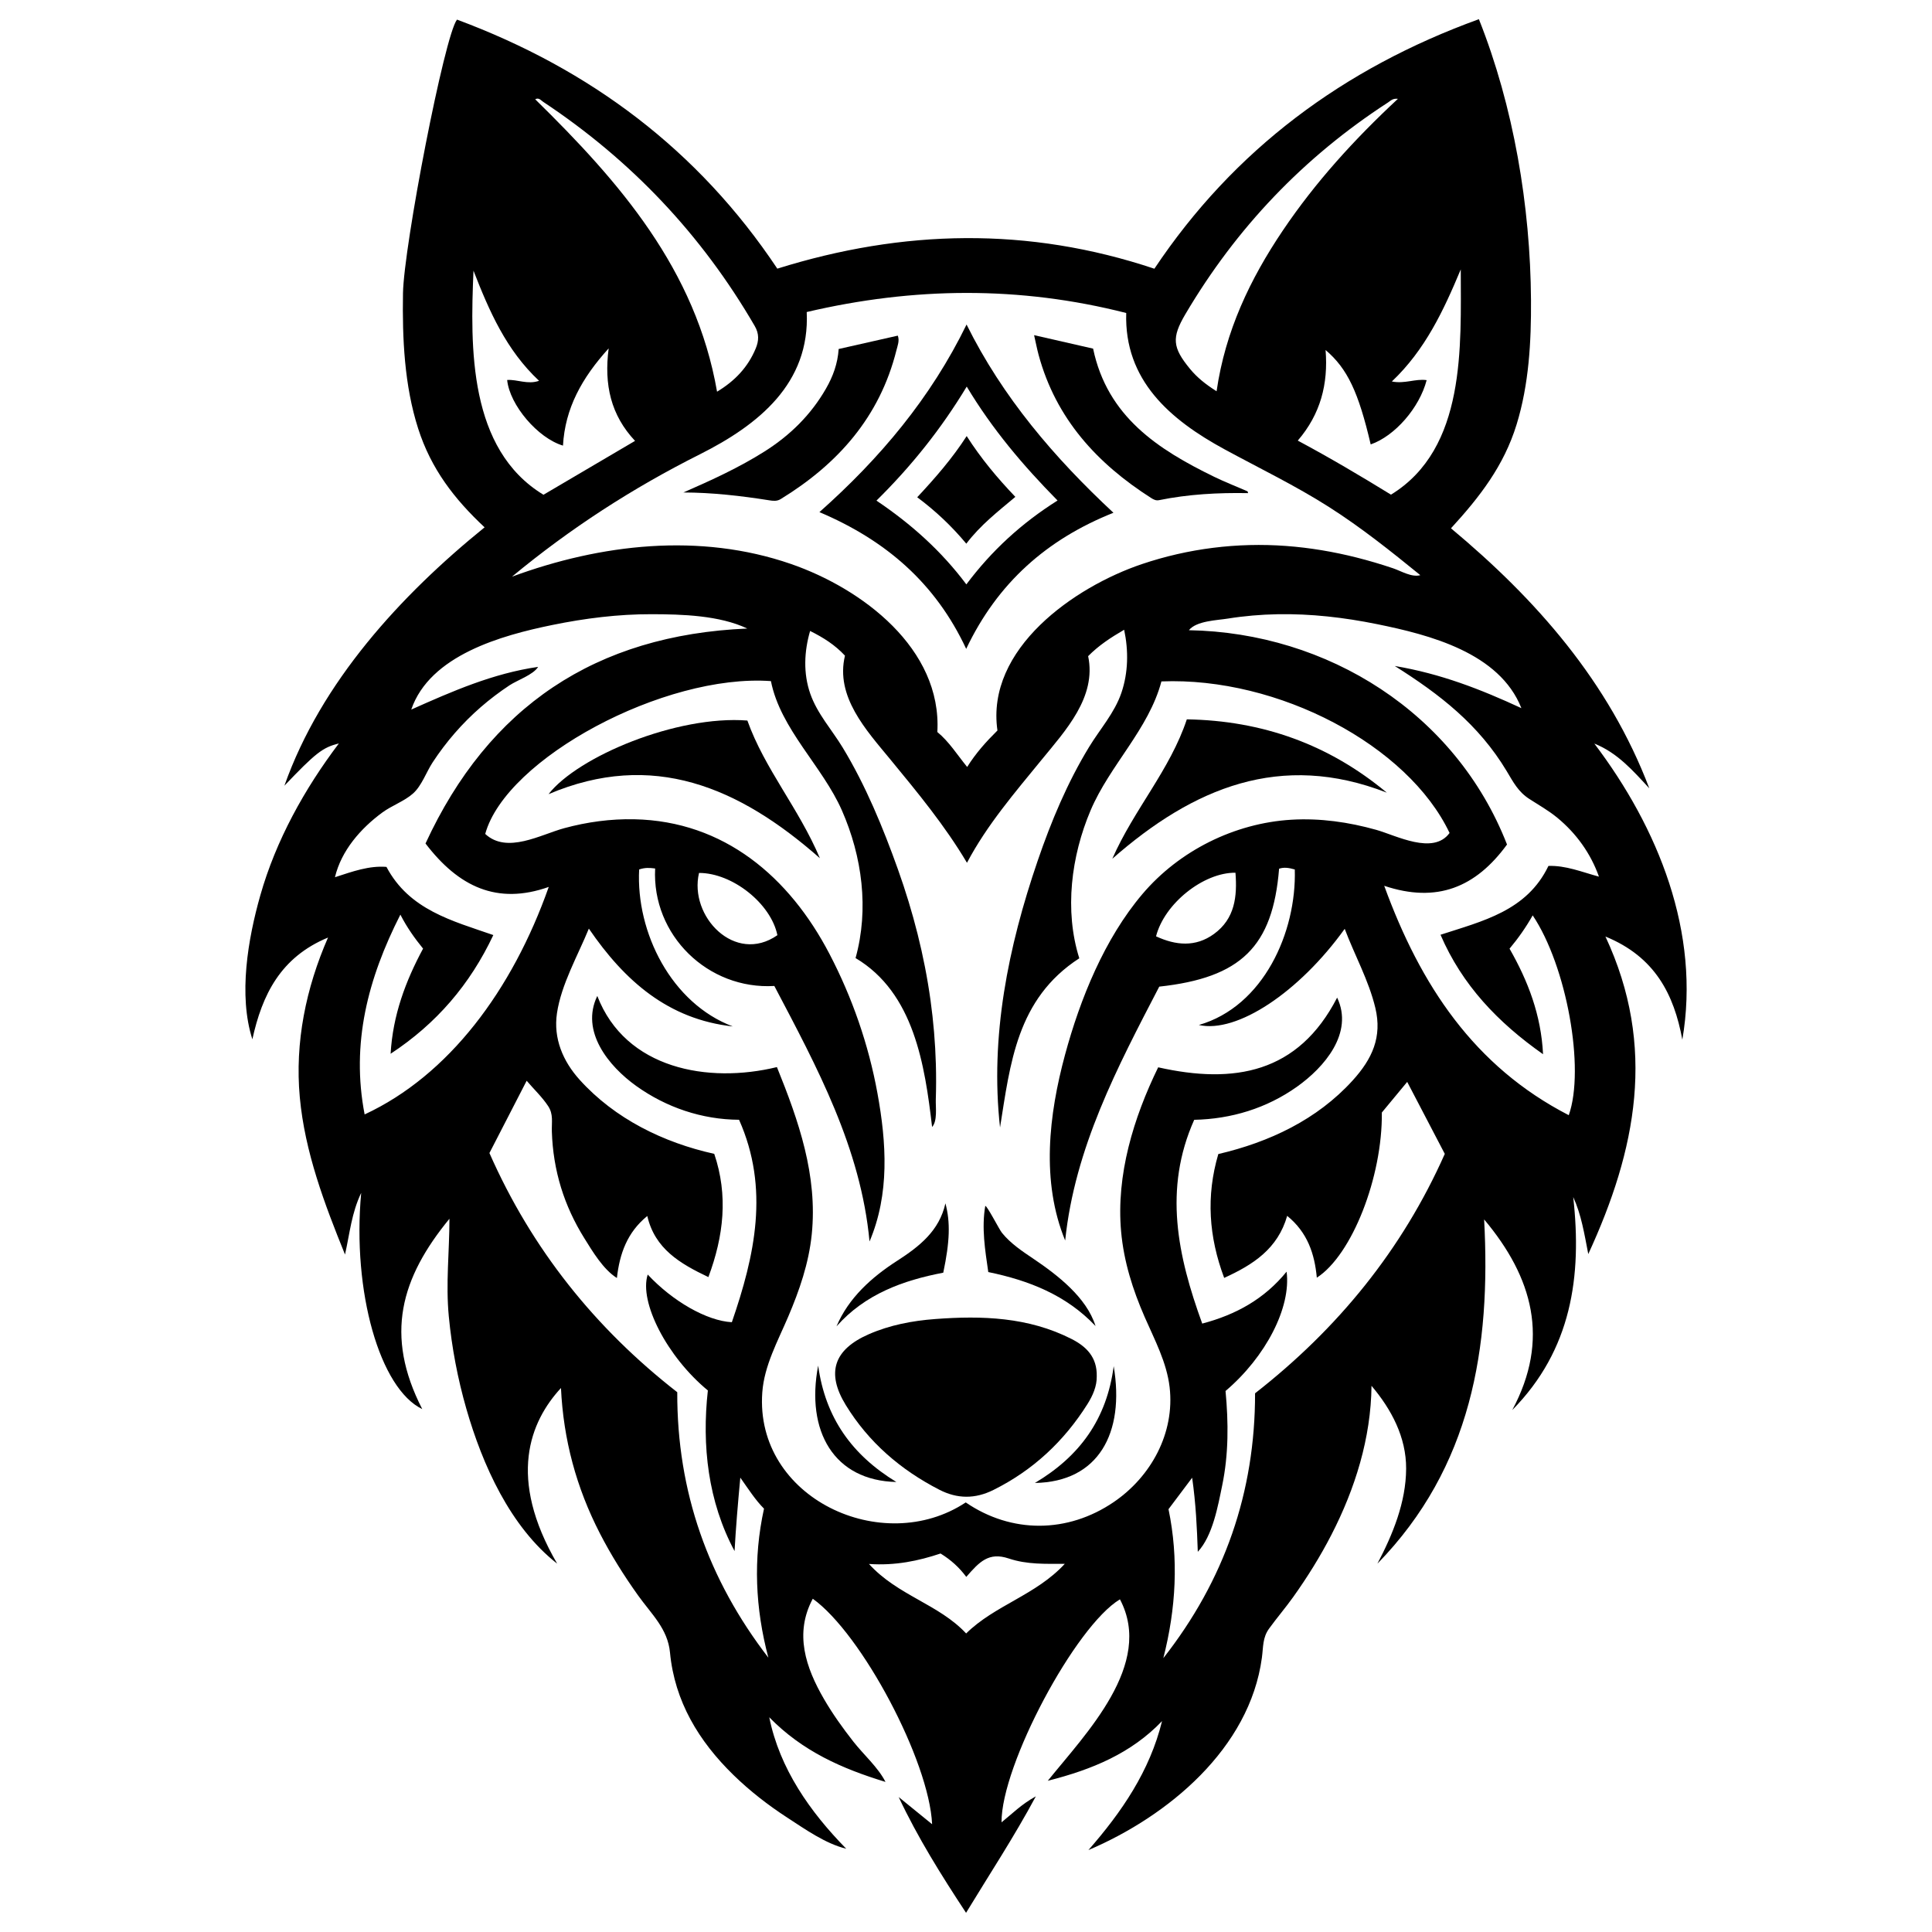
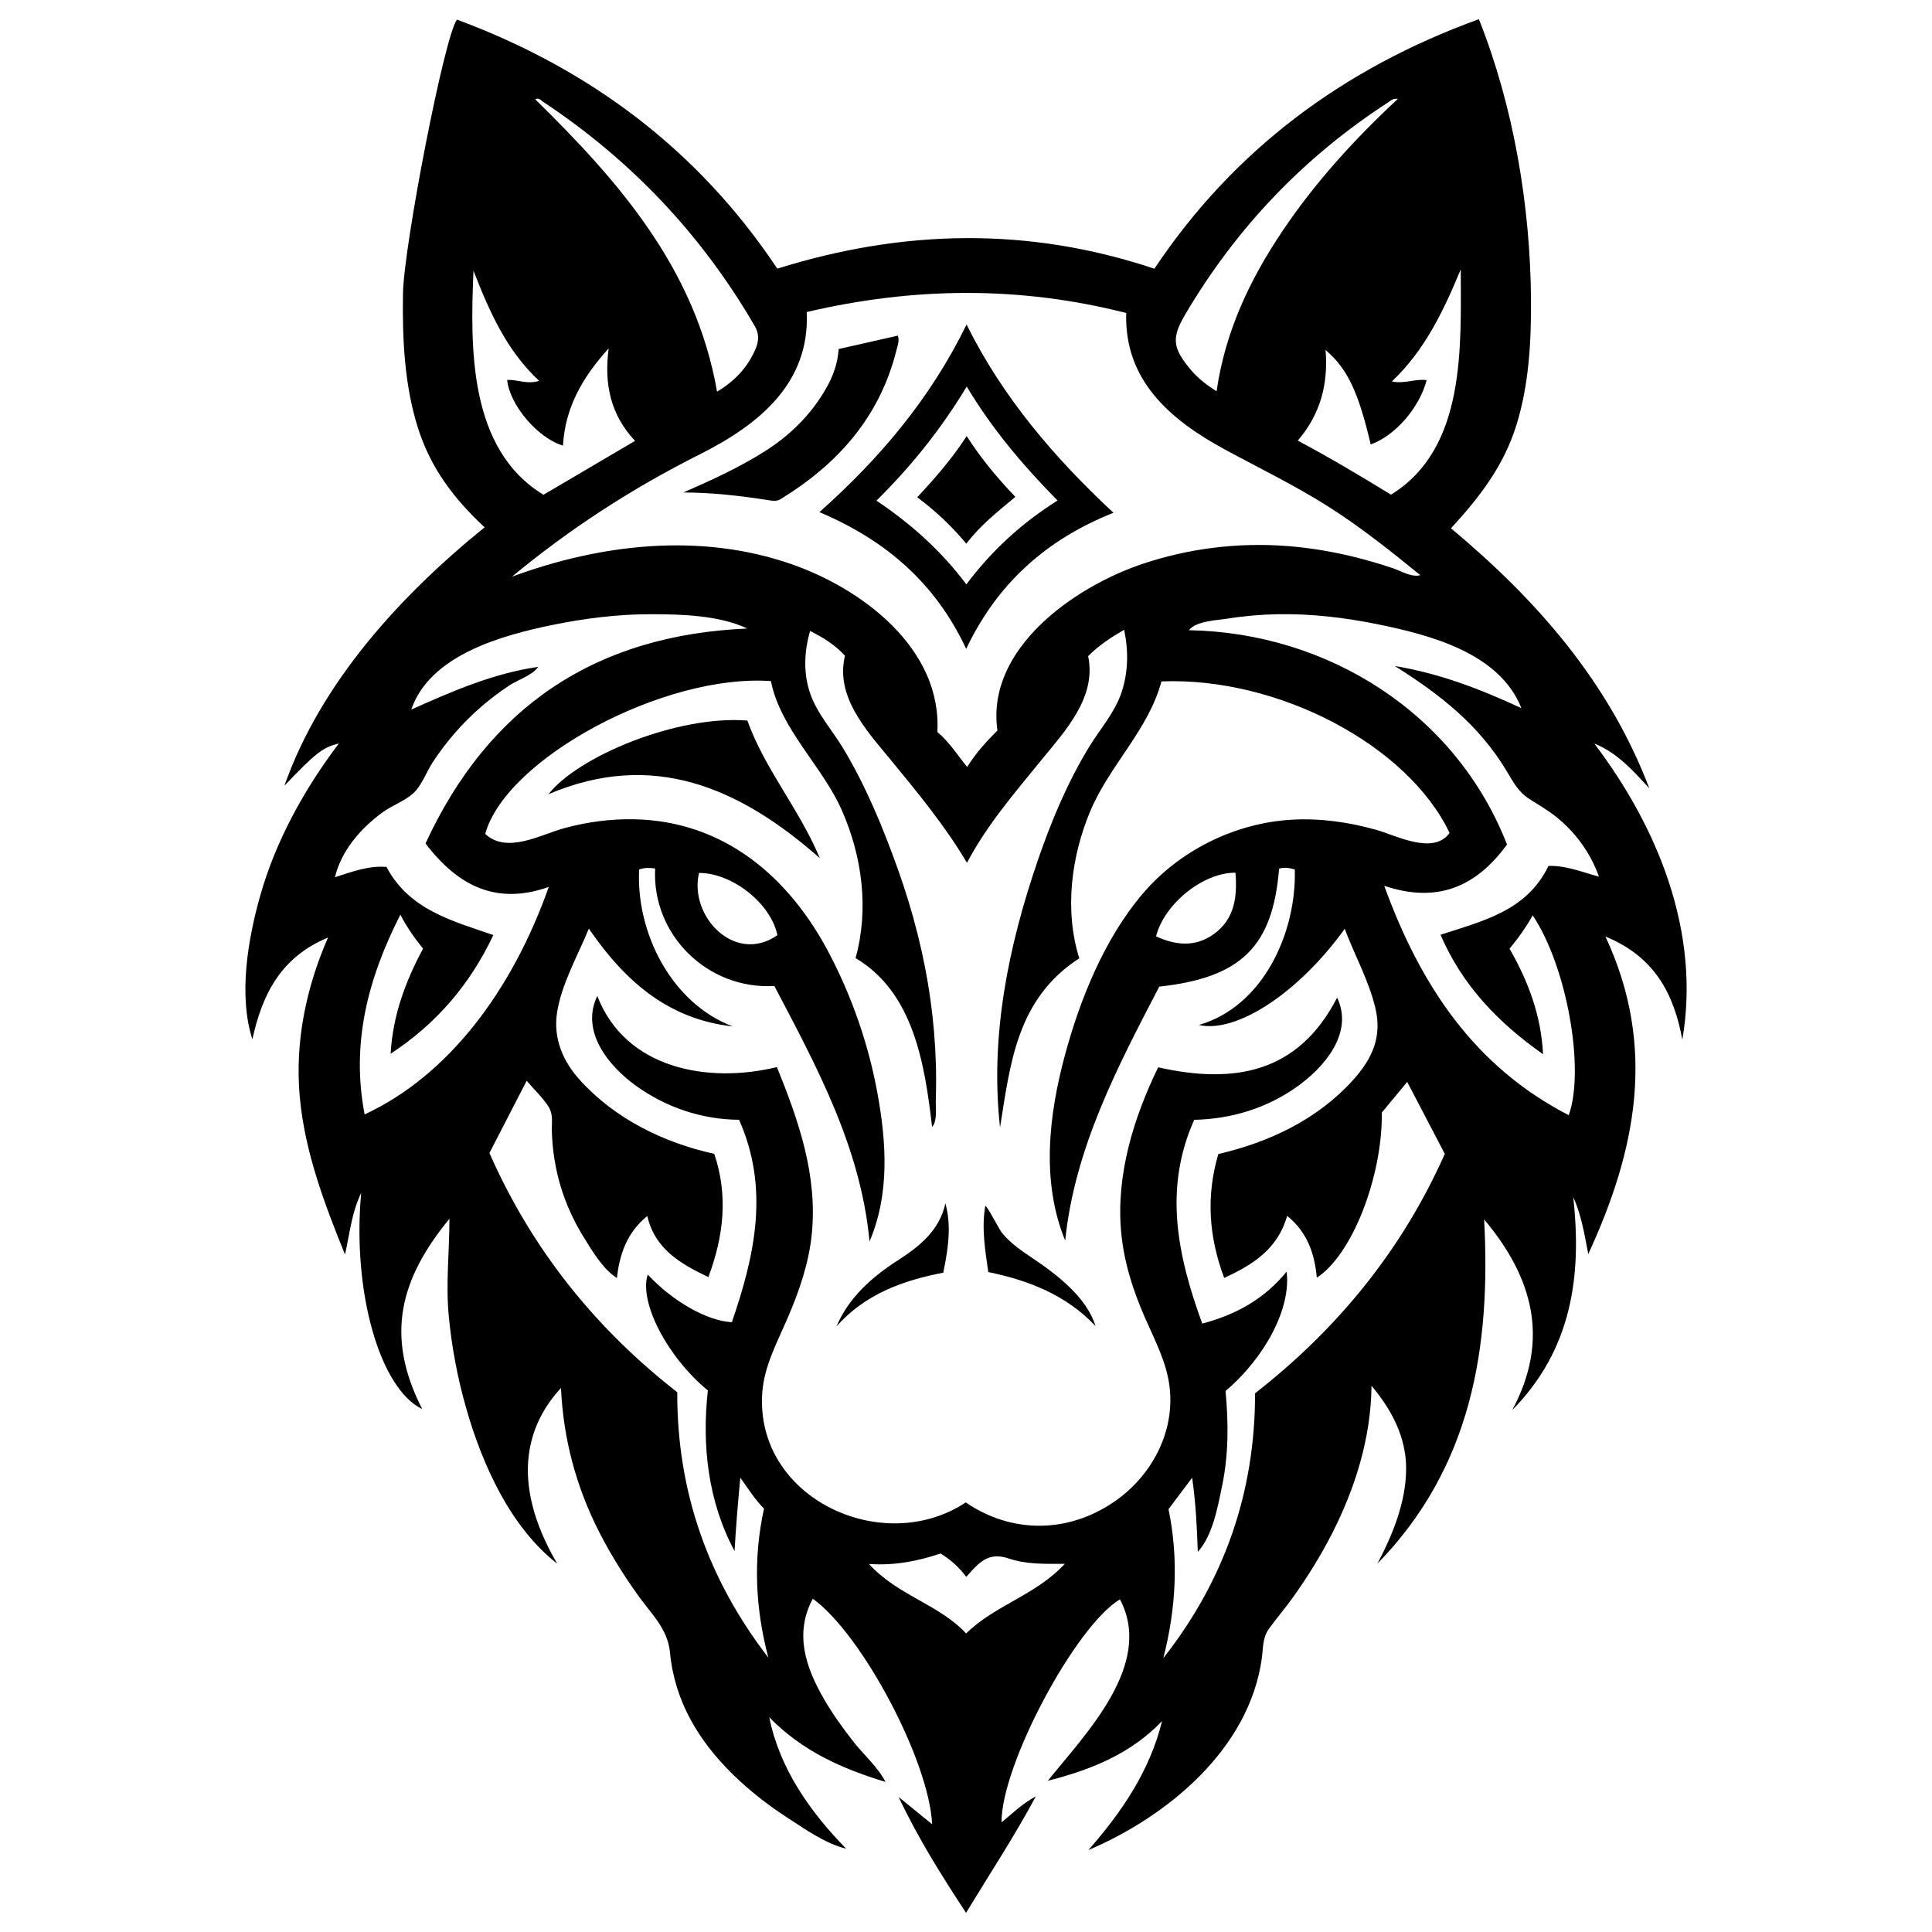
<svg xmlns="http://www.w3.org/2000/svg" width="1200pt" height="1200pt" version="1.1" viewBox="0 0 1200 1200">
  <path d="m921.82 757.41c4.293 79.727-7.894 153.91-66.281 213.81 9.562-18.207 17.742-38.102 17.836-58.996 0.086-19.547-9.141-36.871-21.508-51.469-0.328 32.441-10.164 63.859-24.91 92.543-6.926 13.465-14.949 26.336-23.742 38.66-4.773 6.688-10.137 12.93-14.949 19.57-4.117 5.68-3.566 11.312-4.488 18.152-7.598 56.332-58.195 98.336-107.74 119.44 20.684-23.652 38.09-49.02 45.73-80.109-19.129 19.957-43.164 30.02-70.965 37.066 23.43-29.16 66.18-72.309 44.812-112.7-27.695 16.621-73.785 103.06-73.543 138.5 6.633-5.34 12.391-11.25 21.309-16.133-13.691 25.473-28.582 48.039-43.348 72.344-15.535-23.598-30.016-46.762-41.852-71.91 6.809 5.535 13.617 11.07 20.773 16.887-1.82-39.414-43.699-118.27-74.129-140.06-11.543 21.555-4.465 42.645 7.051 62.457 5.363 9.227 11.602 17.922 18.18 26.312 6.356 8.113 15.281 15.883 19.945 25.012-26.992-8.238-51.512-18.984-72.203-40.156 6.43 31.93 25.395 58.805 47.816 81.664-12.902-3.137-25.598-12.168-36.598-19.316-11.945-7.762-23.258-16.543-33.461-26.492-21.523-20.98-36.539-45.762-39.414-76.086-1.402-14.805-11.551-23.84-19.922-35.59-8.715-12.227-16.719-24.973-23.59-38.328-14.699-28.57-22.688-58.289-24.207-90.363-19.258 20.898-33.477 55.719-2.356 109.1-29.176-22.855-46.418-61.418-56.414-96.195-5.379-18.711-9.039-37.996-10.895-57.375-1.965-20.492 0.395-40.266 0.395-60.656-30.145 36.766-40.535 72.172-16.898 118.21-26.285-12.586-43.586-72.781-37.922-134.27-5.988 12.559-7.016 24.734-10.043 38.281-12.742-31.383-24.938-63.617-28.078-97.609-3.156-34.184 3.832-67.961 17.523-99.27-29.555 12.25-40.926 35.629-46.988 63.188-8.797-27.406-2.719-62.457 4.914-89.336 9.719-34.219 27.43-66.129 48.801-94.395-10.031 2.406-14.555 6.035-33.82 26.227 22.777-64.398 72.121-118.16 124.34-160.48-18.891-17.66-33.227-36.32-41.246-61.297-8.598-26.789-9.906-56.086-9.441-84.023 0.484-29.258 25.805-160.41 33.555-170.03 82.594 30.68 149.84 80.984 198.95 154.68 78.094-24.402 155.79-26.176 234.2 0.043 49.43-74.004 117.43-124.49 201.56-154.99 21.621 54.297 31.98 116.18 32.363 174.46 0.168 25.891-1.285 52.387-8.945 77.281-7.914 25.719-22.848 44.934-40.754 64.48 52.992 44.199 98.031 95.281 123.18 161.5-10.051-10.863-19.742-22.059-34.145-27.789 39.645 52.328 66.098 117.42 54.664 183.91-5.211-28.184-16.992-51.48-47.766-64.059 32.008 68.465 19.109 132.68-10.66 197.23-2.477-12.781-4.32-24.445-9.355-35.438 5.527 49.254-1.012 94.961-37.867 132.33 23.543-43.863 12.785-82.441-17.457-118.41zm-524.83-217.41c-2.074 39.234 20.086 83.234 58.176 97.543-40.051-4.441-67.113-28.141-89.418-60.762-6.812 16.645-17.152 34.648-19.805 52.543-2.32 15.66 3.699 29.832 14.098 41.355 21.863 24.23 52.07 39.023 83.594 46 8.73 25.766 5.906 50.98-3.637 76.547-17.691-8.41-33.219-17.566-37.953-37.949-12.465 10.141-17.18 23.398-18.871 38.512-8.512-5.34-15.117-16.488-20.355-24.906-6.082-9.77-10.977-20.281-14.359-31.281-3.457-11.246-5.32-22.953-5.688-34.707-0.188-5.992 1.055-10.73-2.281-15.844-3.656-5.606-9.031-10.664-13.363-15.781-7.871 15.277-15.453 30-23.129 44.902 26.27 59.621 65.641 108.8 116.66 148.55-0.195 61.852 19.262 116.43 56.594 164.89-8.117-30.613-9.566-61.344-2.707-92.562-5.293-5.312-9.289-11.574-14.719-19.27-1.562 16.625-2.762 31.043-3.574 45.617-16.477-30.742-20.391-65.52-16.582-99.766-25.348-20.871-42.871-54.973-37.355-71.992 15.516 16.613 36.691 28.762 52.254 29.609 14.293-41.426 23.496-83.004 4.481-125.74-23.023-0.137-45.18-7.625-63.879-21.004-17.113-12.246-34.82-33.949-24.176-55.902 17.535 45.473 68.957 54.555 111.57 44.18 13.516 33.387 25.375 67.309 21.625 103.96-1.836 17.938-7.633 34.688-14.66 51.184-6.41 15.051-14.844 30.281-16.051 46.898-4.773 65.699 74.727 102.56 126.37 68.355 28.5 19.484 63.367 19.211 91.91-0.215 23.23-15.812 38.012-42.922 34.723-71.328-1.789-15.438-9.328-29.492-15.469-43.547-7.445-17.035-12.984-34.5-14.66-53.102-3.172-35.227 7.719-70.684 23.02-102.06 47.191 10.598 86.98 3.707 111.16-43.297 10.434 22.012-7.981 43.316-24.969 55.375-18.832 13.367-40.785 20.055-63.809 20.527-19.238 43.078-10.293 84.551 4.981 126.57 21.125-5.574 38.637-15.348 52.398-32.242 2.906 22.184-12.914 52.855-37.922 74.113 1.848 19.672 1.938 39.258-2.082 58.672-2.637 12.746-5.887 31.301-15.152 41.211-0.52-15.031-1.195-29.828-3.508-46.008-5.344 7.109-9.809 13.051-14.68 19.531 6.379 30.773 4.668 61.715-3.219 92.523 37.93-48.293 57.039-103.05 56.98-164.5 51.465-40.172 91.402-89.195 117.84-148.71-7.883-15.102-15.527-29.738-23.344-44.707-5.539 6.684-10.648 12.848-15.754 19.016 0.434 40.066-18.547 88.523-40.383 102.59-1.387-14.793-5.738-28.082-18.41-38.406-5.871 20.531-21.188 30.352-39.133 38.539-9.574-25.539-11.328-50.797-3.644-76.922 31.637-7.391 61.309-21.328 83.43-45.691 12.152-13.383 18.449-27.004 14.09-45.141-4.117-17.129-12.855-32.656-19.012-49.059-28.27 39.355-66.949 65.09-90.598 59.727 40.129-11.531 60.73-57.59 59.59-96.594-3.789-1.102-6.781-1.484-9.75-0.473-3.918 48.426-23.68 67.719-74.43 73.242-26.059 50.152-52.445 100.07-58.438 157.69-15.043-36.617-10.176-78.074-0.09-115.36 9.418-34.809 24.516-72.059 48.055-99.816 22.883-26.984 57.234-44.07 92.52-46.184 17.785-1.066 35.613 1.473 52.723 6.285 12.352 3.473 35.422 15.863 45.547 1.941-25.766-54.398-106.38-97.051-178.97-94.133-7.887 29.73-32.121 52.09-44.016 80.156-12.004 28.312-16.375 62.105-6.996 91.816-38.977 25.238-42.906 65.668-49.23 105.08-6.289-56.547 5.09-112.22 23.359-165.59 8.398-24.539 18.465-48.625 32-70.812 6.769-11.094 15.734-21.047 19.988-33.477 4.328-12.645 4.508-26.262 1.742-39.258-8.566 4.984-15.82 9.777-22.363 16.387 5.344 25.438-14.098 46.254-28.914 64.391-16.664 20.398-33.984 40.535-46.344 63.957-13.746-23.164-30.66-43.609-47.727-64.348-14.887-18.09-34.156-38.879-28.055-64.309-6.305-6.766-13.496-11.262-21.656-15.328-3.703 12.707-4.309 26.336 0.098 38.953 4.363 12.496 13.383 22.328 20.156 33.488 14.227 23.438 25.113 49.875 34.309 75.645 9.41 26.371 16.406 53.625 20.242 81.375 1.812 13.125 2.93 26.344 3.309 39.59 0.211 7.344 0.195 14.695-0.043 22.039-0.148 4.613 1.125 13.289-2.297 16.996-4.519-38.398-11.188-83.309-47.539-104.92 8.445-30.422 4.106-63.051-8.477-91.691-12.109-27.562-38.148-50.414-44.094-80.336-66.203-4.746-164.57 48.035-177.45 94.93 13.52 12.586 34.379 0.414 49.062-3.574 14.156-3.848 28.84-5.852 43.516-5.543 55.871 1.164 96.328 35.891 121.21 83.578 14.168 27.152 24.305 56.352 29.809 86.484 5.648 30.914 7.656 62.637-4.898 92.191-5.438-58.18-32.539-108.15-59.129-158.71-41.215 2.438-76.148-31.543-74.035-72.965-3.594-0.477-6.258-0.617-9.93 0.594zm222.54-86.273c-7.336-50.875 47.973-89.285 89.742-103.36 28.758-9.695 59.254-13.504 89.516-11.266 14.762 1.094 29.414 3.559 43.766 7.176 7.656 1.93 15.234 4.176 22.715 6.699 4.934 1.664 11.551 5.777 16.914 4.269-18.379-14.941-36.691-29.574-56.703-42.324-20.863-13.293-43.109-24.012-64.816-35.801-33.871-18.398-62.465-42.918-61.145-84.711-66.219-16.883-132.06-16.152-198.45-0.602 2.106 44.332-29.977 70.098-66.324 88.355-42.121 21.16-80.453 45.961-116.75 76.023 55.199-20.355 116.65-27.461 173.21-7.922 44.273 15.293 93.93 52.578 91 104.41 7.234 5.914 12.266 14.039 18.523 21.703 5.414-8.637 11.785-15.711 18.801-22.652zm240.23 96.457c22.516 61.789 55.879 112.23 114.63 142.48 10.23-28.934-1.348-92.727-22.406-124.11-4.152 7.344-8.883 14.117-14.379 20.684 11.52 20.152 19.605 41.227 20.812 65.555-28.031-19.711-50.223-42.902-63.688-74.195 26.117-8.52 53.605-14.754 67.035-42.754 10.805-0.363 20.523 3.711 31.367 6.652-5.109-14.402-14.09-26.891-25.863-36.582-5.453-4.488-11.445-7.844-17.336-11.645-6.996-4.516-9.945-10.406-14.133-17.375-17.383-28.922-41.418-47.551-69.484-65.242 28.57 4.812 53.195 14.41 78.648 26.191-13.602-34.426-57.039-45.555-89.723-52.191-20.281-4.117-40.961-6.527-61.676-6.144-10.387 0.191-20.762 1.07-31.016 2.719-6.688 1.074-19.434 1.367-24.102 7.203 86.281 1.527 165.77 51.551 197.59 133.11-19.398 26.613-43.547 36.602-76.285 25.645zm-595.47-26.273c39.242-85.051 105.67-129.5 199.86-133.52-17.332-8.203-40.465-8.852-59.305-8.902-20.785-0.055-41.527 2.547-61.867 6.715-31.18 6.387-75.949 18.672-87.543 52.527 25.496-11.391 50.922-22.516 78.801-26.516-3.016 4.93-12.93 8.238-17.82 11.477-6.184 4.094-12.109 8.578-17.711 13.438-11.543 10.02-21.625 21.637-29.996 34.422-3.945 6.027-6.812 14.594-12.23 19.363-5.445 4.797-13.168 7.445-19.059 11.789-13.434 9.898-25.418 23.598-29.371 40.156 11.047-3.594 21.156-7.262 31.988-6.418 14.145 26.742 40.859 33.48 66.379 42.344-14.473 30.691-35.301 55-63.793 73.727 1.367-23.918 9.242-45.016 20.156-65.309-5.219-6.434-9.945-13.023-14.094-21.109-20.188 39.734-30.711 79.977-22.203 124.1 52.254-24.258 91.738-77.195 114.36-141.31-32.062 11.34-56.039-0.09-76.547-26.977zm559.05-306.52c1.711 21.168-3.144 39.836-17.266 56.273 20.051 10.727 39.09 22.012 57.895 33.574 46.84-28.719 43.34-92.301 43.34-139.91-10.652 25.473-22.102 50.027-42.801 69.613 8.059 1.621 14.707-1.863 21.605-0.824-4.457 17.18-19.777 34.738-34.75 39.918-7.598-32.5-14.438-47.07-28.023-58.641zm-473.66 59.387c-15.66-4.656-33.137-25.262-34.676-40.766 6.387-0.438 12.734 3.016 19.82 0.508-20.438-19.098-31-43.402-40.734-68.41-2.035 47.918-3.082 110.91 43.469 139.19 18.98-11.168 37.656-22.152 56.879-33.461-15.023-15.996-19.332-34.848-16.383-57.449-16.715 18.414-27.094 37.293-28.375 60.391zm405.96-33.758c5.402-37.395 20.793-69.633 41.105-99.793 20.254-30.07 44.504-56.715 71.527-81.844-3.266-0.414-4.586 1.246-6.133 2.25-52.316 33.926-94.219 77.84-125.89 131.52-8.613 14.605-8.031 20.695 2.867 33.945 4.383 5.332 9.668 9.586 16.52 13.918zm-310.27 0.266c11.211-6.746 19.219-15.316 24.012-26.824 2-4.797 2.188-9.16-0.582-13.93-32.922-56.734-76.816-103.08-131.45-139.3-1.344-0.891-2.672-2.832-4.926-1.57 52.367 51.355 99.762 105.65 112.95 181.62zm138.83 721.62c-13.695 4.578-28.078 7.621-44.461 6.496 17.789 19.617 43.379 24.953 60.348 43.164 17.883-17.617 43.336-23.773 61.285-43.254-11.945 0-23.383 0.531-34.828-3.312-12.512-4.207-18.32 2.199-26.371 11.434-4.469-5.996-9.508-10.516-15.973-14.527zm-150.02-422.71c-6.391 26.922 22.316 57.059 48.676 38.656-4.027-19.664-27.984-38.691-48.676-38.656zm333.19-0.133c-19.914-0.219-44.172 19.23-49.332 39.504 12.246 5.66 24.504 6.856 35.961-1.453 13.047-9.465 14.527-23.352 13.371-38.051z" />
-   <path d="m681.21 854.84c0.121 6.082-2.426 11.957-5.828 17.348-14.555 23.059-33.773 41.02-58.324 53.238-11.402 5.676-22.43 5.625-33.656-0.145-24.027-12.348-43.852-29.418-58.039-52.52-12.328-20.074-7.5-34.523 14.219-44.027 13.152-5.758 27.117-8.398 41.293-9.461 29.059-2.176 57.797-1.258 84.574 12.332 9.215 4.672 16.039 11.285 15.762 23.234z" />
-   <path d="m690.88 533.38c13.516-30.742 35.859-55.184 46.281-86.582 46.844 0.785 88.168 15.52 124.2 45.531-65.852-25.66-120.07-3.184-170.48 41.051z" />
  <path d="m464.21 447.54c10.645 29.902 31.922 54.465 45.043 85.512-50.305-44.324-104.02-67.184-168.55-39.781 18.188-23.352 79.68-49.148 123.51-45.73z" />
  <path d="m680.46 823.63c-18.266-19.289-41.406-28.328-66.621-33.531-2.004-13.852-4.223-27.34-1.875-41.078 1.008-0.395 8.73 14.711 10.359 16.711 5.535 6.797 12.609 11.426 19.789 16.277 14.746 9.965 32.816 23.863 38.348 41.621z" />
  <path d="m587.22 747.41c3.156 11.828 2.719 23.777-1.34 43.078-24.906 4.762-48.496 13.246-66.305 33.32 7.481-17.648 21.816-30.512 37.656-40.703 13.922-8.961 26.195-18.664 29.988-35.695z" />
-   <path d="m508.18 848.19c4.481 32.621 21.145 55.582 48.562 72.301-38.773-0.859-56.379-31.562-48.562-72.301z" />
-   <path d="m642.8 921.09c27.883-16.605 44.617-39.625 48.938-72.547 7.008 41.641-9.531 71.922-48.938 72.547z" />
  <path d="m600.12 403.02c-19.176-41.035-50.078-67.5-91.16-84.934 37.785-33.566 69.172-70.953 91.391-116.52 22.332 45.125 54.566 82.801 91.23 116.92-41.348 16.48-71.973 43.531-91.461 84.539zm56.742-92.145c-21.375-21.684-40.574-44.328-56.406-70.762-15.938 26.387-34.477 49.523-56.07 70.828 21.539 14.496 40.215 31.184 55.836 52.027 15.781-21.062 34.387-38.07 56.641-52.094z" />
  <path d="m424.46 305.88c17.484-7.637 34.57-15.441 50.527-25.539 15.793-9.992 28.734-22.727 38.066-39 4.301-7.5 7.254-15.453 7.859-24.566 12.203-2.758 24.285-5.488 36.73-8.305 1.18 3.168-0.145 6.246-0.855 9.094-10.348 41.379-36.332 70.656-71.922 92.449-2.336 1.43-4.738 1.105-7.117 0.73-17.645-2.789-35.355-4.812-53.289-4.863z" />
-   <path d="m775.21 306.29c-18.676-0.336-37.125 0.668-55.34 4.375-1.805 0.367-3.277-0.332-4.785-1.293-33.684-21.469-59.227-49.34-69.961-88.859-1.008-3.719-1.73-7.512-2.828-12.34 12.938 2.953 24.879 5.68 36.652 8.367 8.84 42.215 40.25 62.574 75.129 79.574 6.781 3.305 13.848 6.035 20.77 9.055 0.137 0.059 0.145 0.414 0.363 1.121z" />
  <path d="m569.7 308.86c11.23-12.051 21.652-23.953 30.723-38.004 8.953 14.02 19.191 26.215 30.227 37.758-10.746 9.051-21.609 17.41-30.461 29.078-9.059-10.863-19.039-20.32-30.488-28.832z" />
</svg>